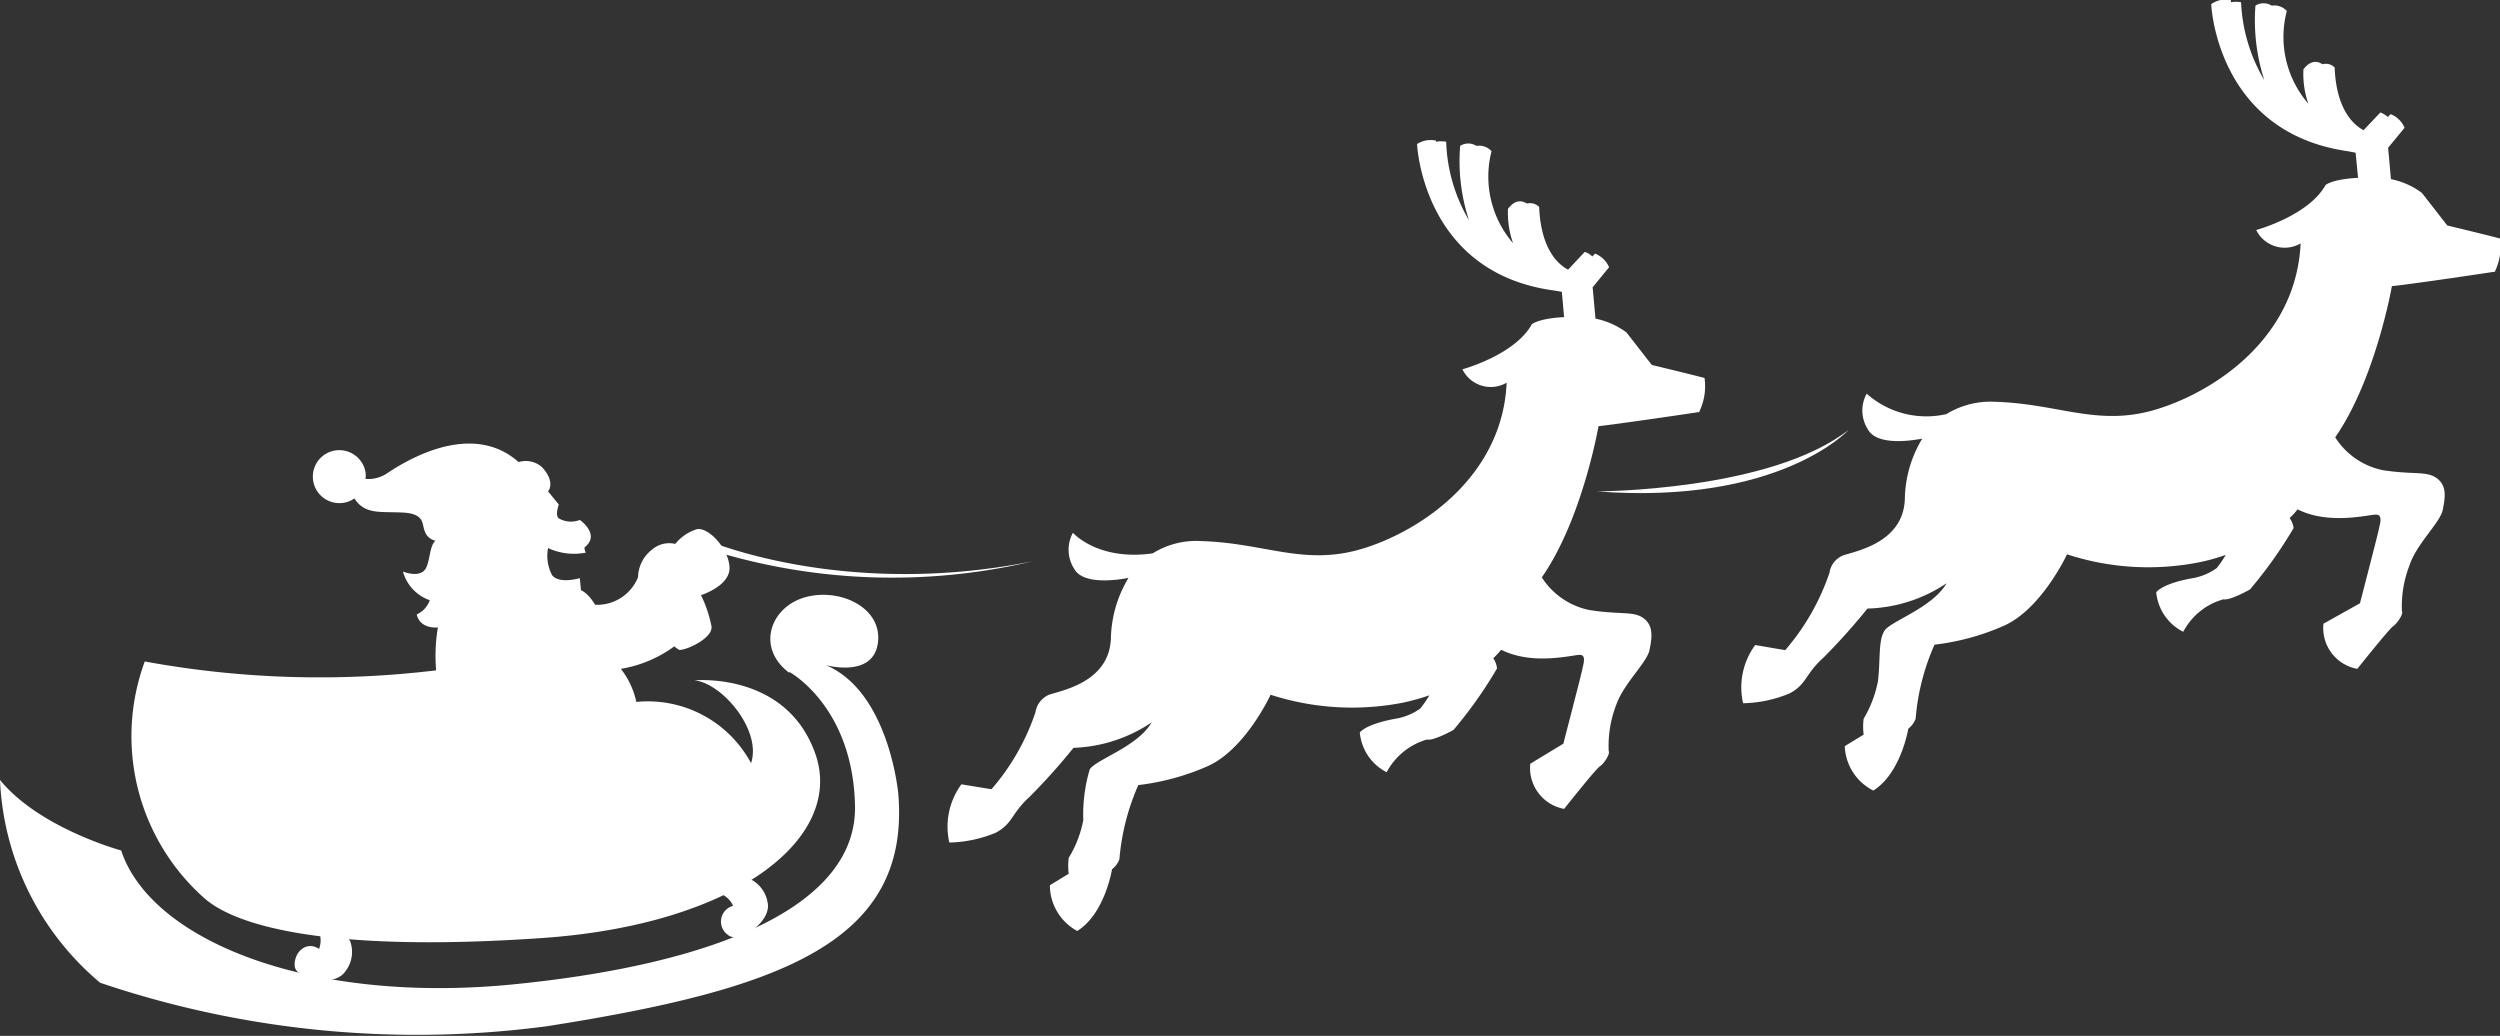
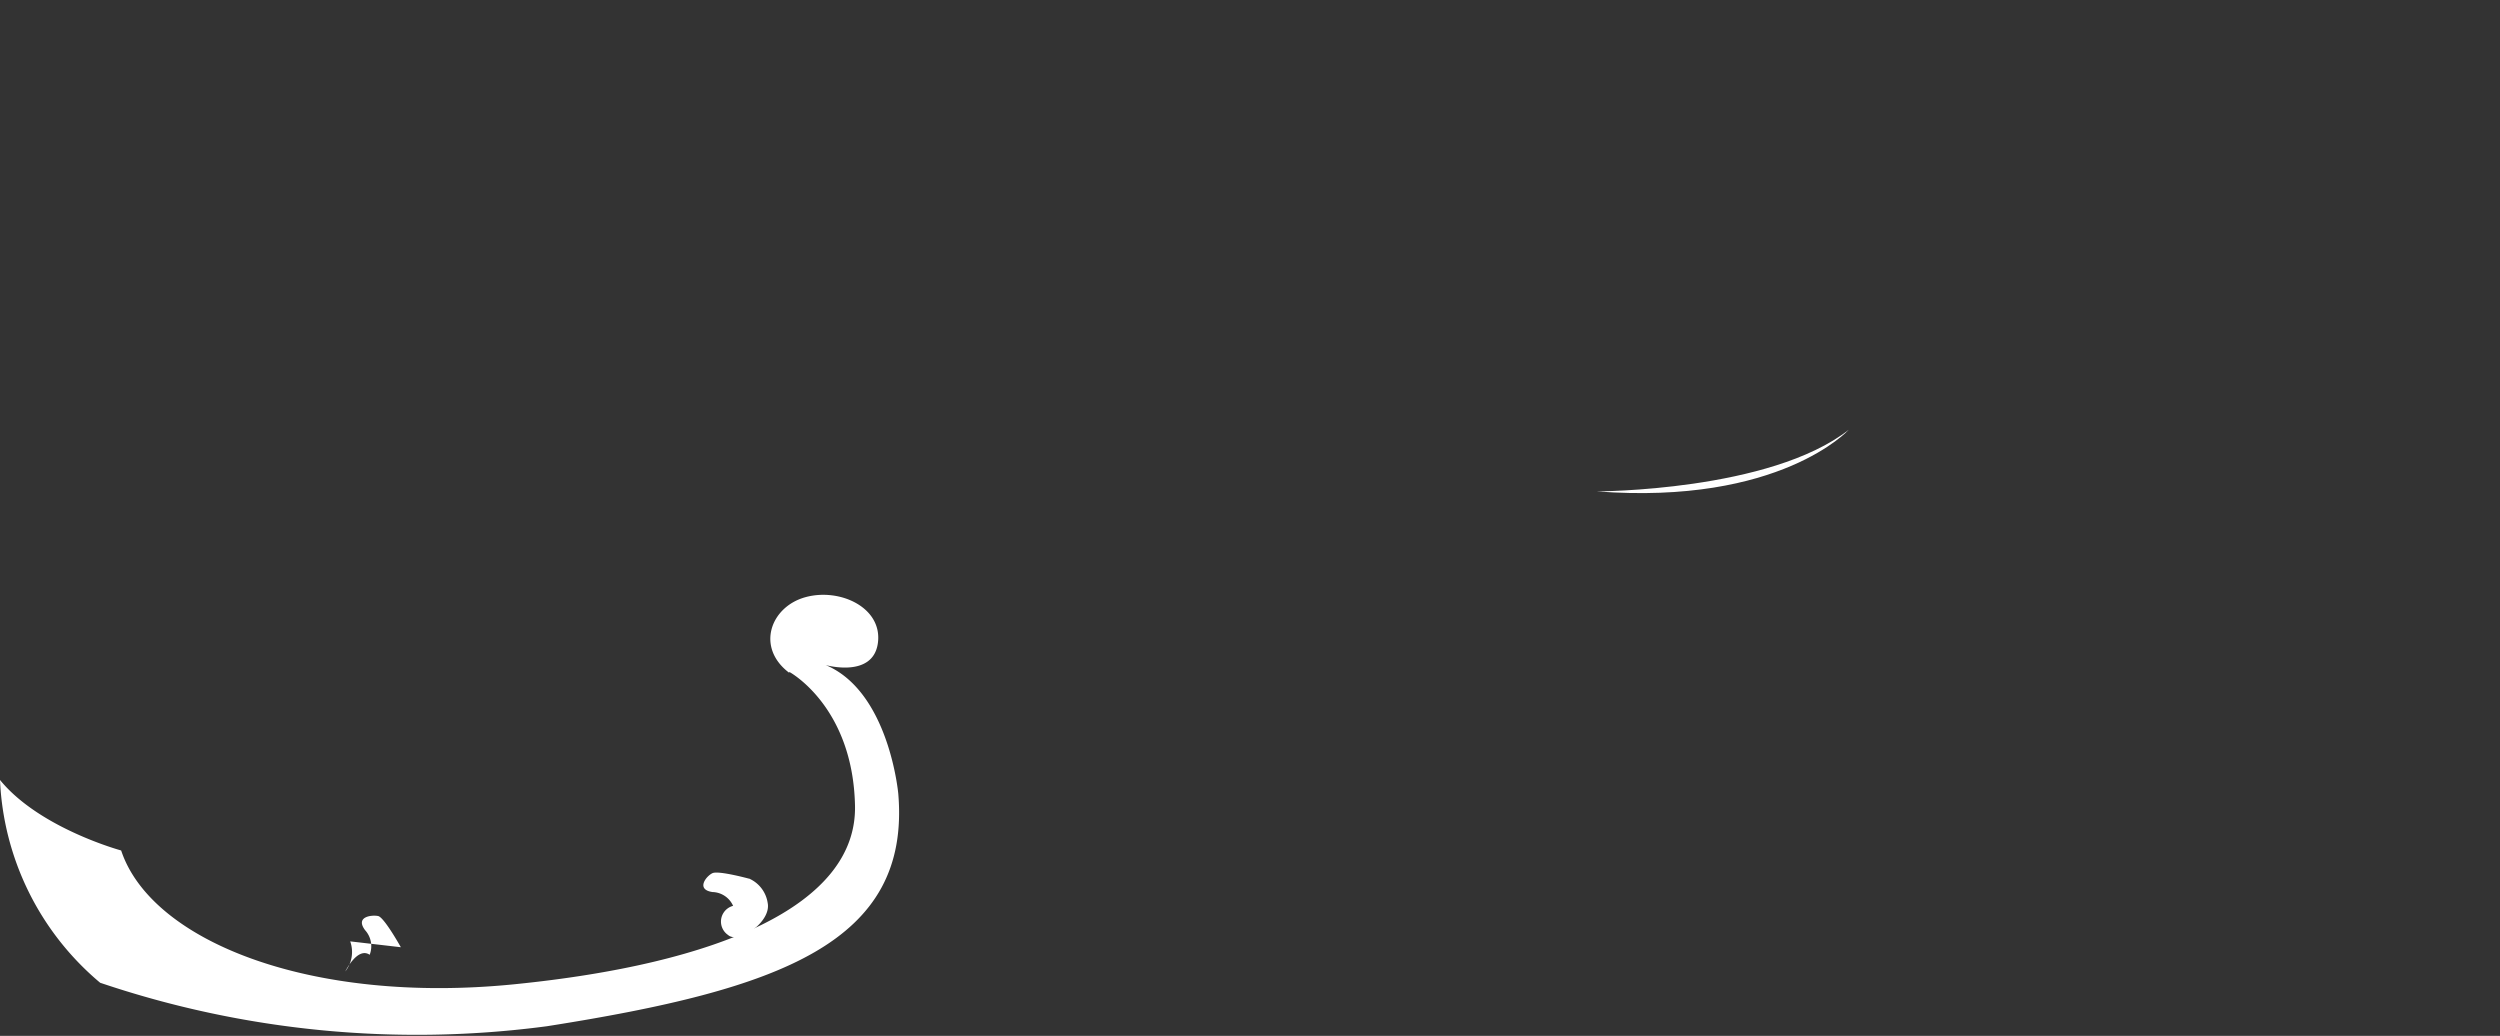
<svg xmlns="http://www.w3.org/2000/svg" id="レイヤー_1" data-name="レイヤー 1" viewBox="0 0 132.28 54.81">
  <rect x="0" y="0" width="132.28" height="54.81" fill="#333333" stroke="none" />
  <defs>
    <style>.cls-1{fill:#fff;}</style>
  </defs>
  <title>cristmas_breakdown_headline_right</title>
  <path class="cls-1" d="M41.76,35.55s3.37,1.81,3.48,7.08S38,51,27.21,52.08,8,49.79,6.41,45c0,0-4.32-1.17-6.41-3.73A14.84,14.84,0,0,0,5.3,52,52.32,52.32,0,0,0,28.94,54.3C41.27,52.36,48.19,49.88,47.53,42c0,0-.48-5.4-3.84-6.81,0,0,2.5.71,2.76-1.16s-2-2.94-3.84-2.43-2.63,2.66-.85,4" />
  <path class="cls-1" d="M39.62,46.48a1.68,1.68,0,0,1,1,1.3c.2,1-1.55,2.19-2.1,1.69a.86.86,0,0,1,.27-1.54,1.23,1.23,0,0,0-1.09-.73c-.9-.13-.33-.85,0-1s2,.31,2,.31" />
-   <path class="cls-1" d="M18.53,49.81a1.66,1.66,0,0,1-.26,1.59c-.6.88-2.65.43-2.68-.31s.65-1.32,1.29-.88a1.26,1.26,0,0,0-.24-1.3c-.55-.73.37-.82.69-.75s1.2,1.65,1.2,1.65" />
-   <path class="cls-1" d="M43.15,39.91C41.63,35.52,36.74,36,36.74,36c1.45.13,3.58,2.63,3,4.38a6.2,6.2,0,0,0-6.07-3.24,4.31,4.31,0,0,0-.82-1.75,6.61,6.61,0,0,0,2.83-1.19,1.37,1.37,0,0,0,.27.19c.43,0,1.75-.63,1.7-1.23a6.64,6.64,0,0,0-.56-1.67S38.66,31,38.6,30,37.48,27.89,36.88,28a2.35,2.35,0,0,0-1.15.78,1.39,1.39,0,0,0-1.23.3,1.9,1.9,0,0,0-.74,1.46A2.33,2.33,0,0,1,31.49,32c-.4-.66-.75-.77-.75-.77l-.06-.64s-1.1.33-1.47-.16A2.18,2.18,0,0,1,29,29a3.26,3.26,0,0,0,2,.24.48.48,0,0,1-.07-.28c.87-.67-.25-1.45-.25-1.45a1.28,1.28,0,0,1-1.11-.08c-.22-.17,0-.73,0-.73L29,26c.21-.28.17-.76-.32-1.28a1.29,1.29,0,0,0-1.24-.27c-2.57-2.29-6.19.08-7,.62a1.76,1.76,0,0,1-1.1.27,1.45,1.45,0,0,0,0-.36,1.41,1.41,0,0,0-1.63-1.14,1.4,1.4,0,0,0,.49,2.76,1.29,1.29,0,0,0,.55-.23h0c.56.87,1.36.69,2.56.75s1,.63,1.17,1a.76.76,0,0,0,.56.49c-.37.32-.26,1.34-.65,1.63s-1.07,0-1.07,0a2.24,2.24,0,0,0,1.42,1.52,1.29,1.29,0,0,1-.69.75c.18.8,1.12.69,1.12.69a9,9,0,0,0-.1,2.18l0,.09A51.28,51.28,0,0,1,7.66,35a11.45,11.45,0,0,0,3.18,12.55c2,1.72,7.58,2.8,17.88,2.08S44.67,44.31,43.15,39.91Z" />
-   <path class="cls-1" d="M89.9,21.81A3.1,3.1,0,0,0,90.19,20c-.47-.13-2.79-.69-2.79-.69l-1.34-1.72a4.12,4.12,0,0,0-1.64-.73l-.15-1.66.87-1.06a1.35,1.35,0,0,0-.74-.72l-.15.15a.93.93,0,0,0-.4-.24l-.88.94c-.56-.3-1.44-1.12-1.53-3.32a.68.68,0,0,0-.65-.18c-.19-.12-.58-.28-1,.28a4.87,4.87,0,0,0,.27,1.82A5.4,5.4,0,0,1,78.92,8a.89.89,0,0,0-.8-.28.79.79,0,0,0-.86,0,10,10,0,0,0,.47,3.94,8.71,8.71,0,0,1-1.21-4.16,1.59,1.59,0,0,0-.54,0,.13.13,0,0,0,0-.06,1.34,1.34,0,0,0-1,.18s.27,6.81,7.24,7.75l.42.07.12,1.34c-1.38.07-1.71.38-1.71.38-.9,1.63-3.67,2.38-3.67,2.38a1.67,1.67,0,0,0,2.34.71c-.22,4.95-4.53,7.84-7.62,8.78s-5.14-.3-8.54-.4a4.35,4.35,0,0,0-2.57.65c-2.91.41-4.22-1.09-4.22-1.09a1.87,1.87,0,0,0,.07,1.91c.45.81,2.06.63,2.87.48a6.44,6.44,0,0,0-.93,3.18c-.07,2.34-2.61,2.77-3.27,3a1.2,1.2,0,0,0-.72.92,12.05,12.05,0,0,1-2.33,4.08l-1.59-.26a3.79,3.79,0,0,0-.64,3.08,6.74,6.74,0,0,0,2.46-.52c.92-.5.8-1,1.79-1.9a33.14,33.14,0,0,0,2.32-2.59,7.87,7.87,0,0,0,4.14-1.35c-.76,1.3-2.93,1.95-3.28,2.49a8.37,8.37,0,0,0-.34,2.68,6,6,0,0,1-.77,2,3,3,0,0,0,0,.84l-1,.61A2.76,2.76,0,0,0,57,49.26c1.47-.92,1.84-3.27,1.84-3.27a1.14,1.14,0,0,0,.39-.53,12.21,12.21,0,0,1,1-3.92,12.78,12.78,0,0,0,3.67-1c2-.89,3.33-3.78,3.33-3.78a14,14,0,0,0,7,.42,11.73,11.73,0,0,0,1.4-.39,6,6,0,0,1-.48.7,3.13,3.13,0,0,1-1.2.52c-1.71.29-2,.75-2,.75a2.63,2.63,0,0,0,1.42,2.1,3.52,3.52,0,0,1,2.13-1.73c.34.09,1.41-.51,1.41-.51a23.18,23.18,0,0,0,2.3-3.25,1.16,1.16,0,0,0-.2-.54,4.79,4.79,0,0,0,.42-.45c1.71.86,3.85.25,4.18.27s.17.48.11.78-1,3.92-1,3.92l-1.75,1.06a2.2,2.2,0,0,0,1.79,2.39s1.69-2.13,1.89-2.25.56-.65.47-.81a6,6,0,0,1,.4-2.45c.4-1.14,1.62-2.22,1.76-2.9s.21-1.29-.32-1.68-1.19-.17-2.85-.43a3.91,3.91,0,0,1-2.53-1.73c2.15-3.08,3-8,3-8,1.19-.13,5.41-.76,5.41-.76" />
-   <path class="cls-1" d="M132,14.39a3.05,3.05,0,0,0,.28-1.77c-.47-.13-2.79-.69-2.79-.69l-1.34-1.72a4,4,0,0,0-1.64-.73l-.15-1.66.87-1.06a1.31,1.31,0,0,0-.74-.72l-.14.15a1.42,1.42,0,0,0-.4-.24l-.89.94c-.56-.3-1.44-1.12-1.53-3.32a.66.66,0,0,0-.65-.17c-.18-.13-.58-.29-1,.27a4.76,4.76,0,0,0,.26,1.82A5.4,5.4,0,0,1,121,.58a.89.89,0,0,0-.8-.28.79.79,0,0,0-.86,0,10.26,10.26,0,0,0,.47,3.94A8.82,8.82,0,0,1,118.58.12a1.46,1.46,0,0,0-.54,0V0A1.34,1.34,0,0,0,117,.22S117.26,7,124.22,8l.42.08.13,1.33c-1.39.07-1.72.38-1.72.38-.9,1.63-3.67,2.38-3.67,2.38a1.68,1.68,0,0,0,2.35.71c-.23,5-4.54,7.84-7.63,8.78s-5.14-.3-8.54-.4a4.45,4.45,0,0,0-2.57.65,4.75,4.75,0,0,1-4.22-1.08,1.85,1.85,0,0,0,.07,1.9c.46.81,2.07.63,2.87.48a6.32,6.32,0,0,0-.92,3.18c-.07,2.34-2.62,2.77-3.27,3a1.17,1.17,0,0,0-.72.92,12.28,12.28,0,0,1-2.34,4.09l-1.59-.27a3.79,3.79,0,0,0-.64,3.08,6.74,6.74,0,0,0,2.46-.52c.92-.49.8-1,1.8-1.9a33.14,33.14,0,0,0,2.32-2.59A7.87,7.87,0,0,0,103,30.86c-.76,1.3-2.94,2-3.28,2.5s-.22,1.51-.35,2.67a6.24,6.24,0,0,1-.76,2,3.22,3.22,0,0,0,0,.84l-1,.61a2.75,2.75,0,0,0,1.51,2.35c1.47-.92,1.85-3.27,1.85-3.27a1.25,1.25,0,0,0,.39-.53,12,12,0,0,1,1-3.92,12.7,12.7,0,0,0,3.67-1c2-.89,3.34-3.78,3.34-3.78a13.84,13.84,0,0,0,7,.42,10.11,10.11,0,0,0,1.4-.39,6,6,0,0,1-.48.7,3.13,3.13,0,0,1-1.2.52c-1.71.29-2,.76-2,.76a2.62,2.62,0,0,0,1.43,2.09,3.44,3.44,0,0,1,2.13-1.72c.34.08,1.4-.52,1.4-.52a23.18,23.18,0,0,0,2.31-3.25,1.23,1.23,0,0,0-.21-.53,3.91,3.91,0,0,0,.42-.46c1.71.86,3.85.25,4.18.28s.18.47.12.77-1,3.92-1,3.92L122.94,33a2.19,2.19,0,0,0,1.79,2.39s1.69-2.12,1.89-2.25.57-.65.47-.81a6,6,0,0,1,.41-2.44c.39-1.15,1.61-2.23,1.75-2.91s.22-1.29-.32-1.68-1.19-.17-2.84-.42a3.91,3.91,0,0,1-2.53-1.74c2.14-3.08,3-8,3-8,1.19-.12,5.42-.76,5.42-.76" />
-   <path class="cls-1" d="M37.18,28.5s7.26,3.24,17.46,1.2A32.35,32.35,0,0,1,37.27,29Z" />
+   <path class="cls-1" d="M18.53,49.81a1.66,1.66,0,0,1-.26,1.59s.65-1.32,1.29-.88a1.26,1.26,0,0,0-.24-1.3c-.55-.73.37-.82.69-.75s1.2,1.65,1.2,1.65" />
  <path class="cls-1" d="M84.48,26s9.18,0,13.34-3.26c0,0-3.64,4-13.34,3.26" />
</svg>